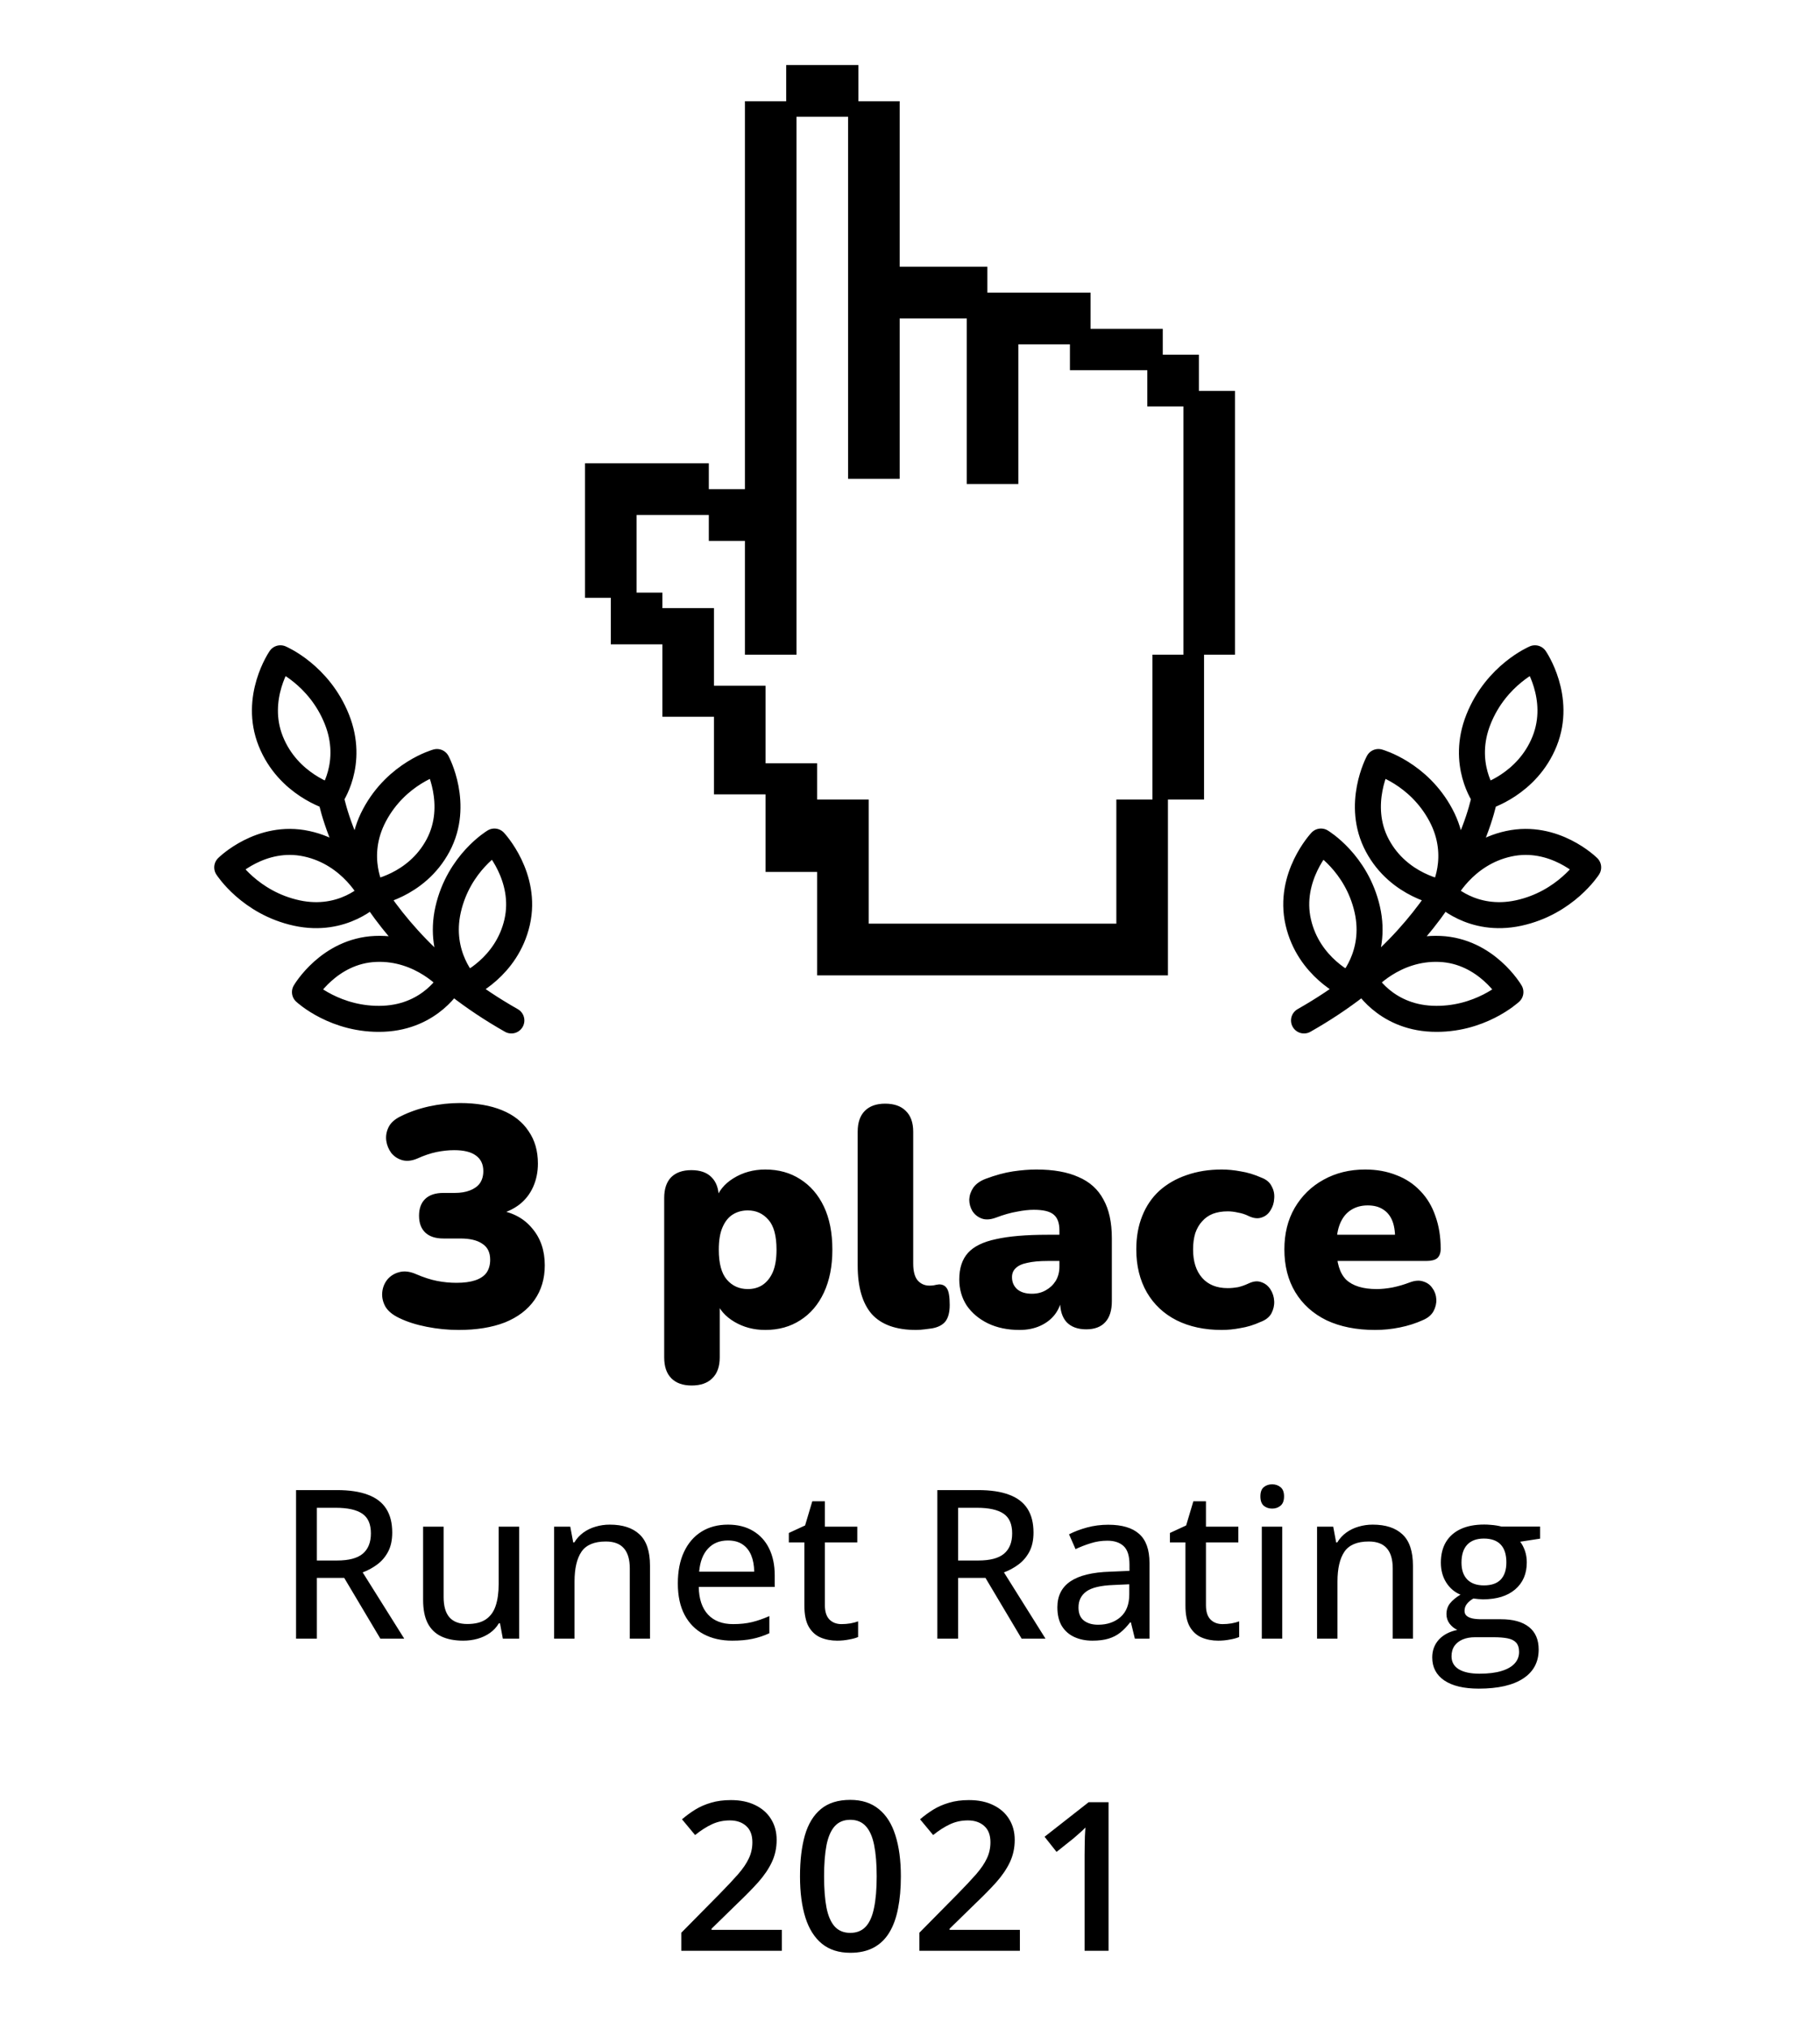
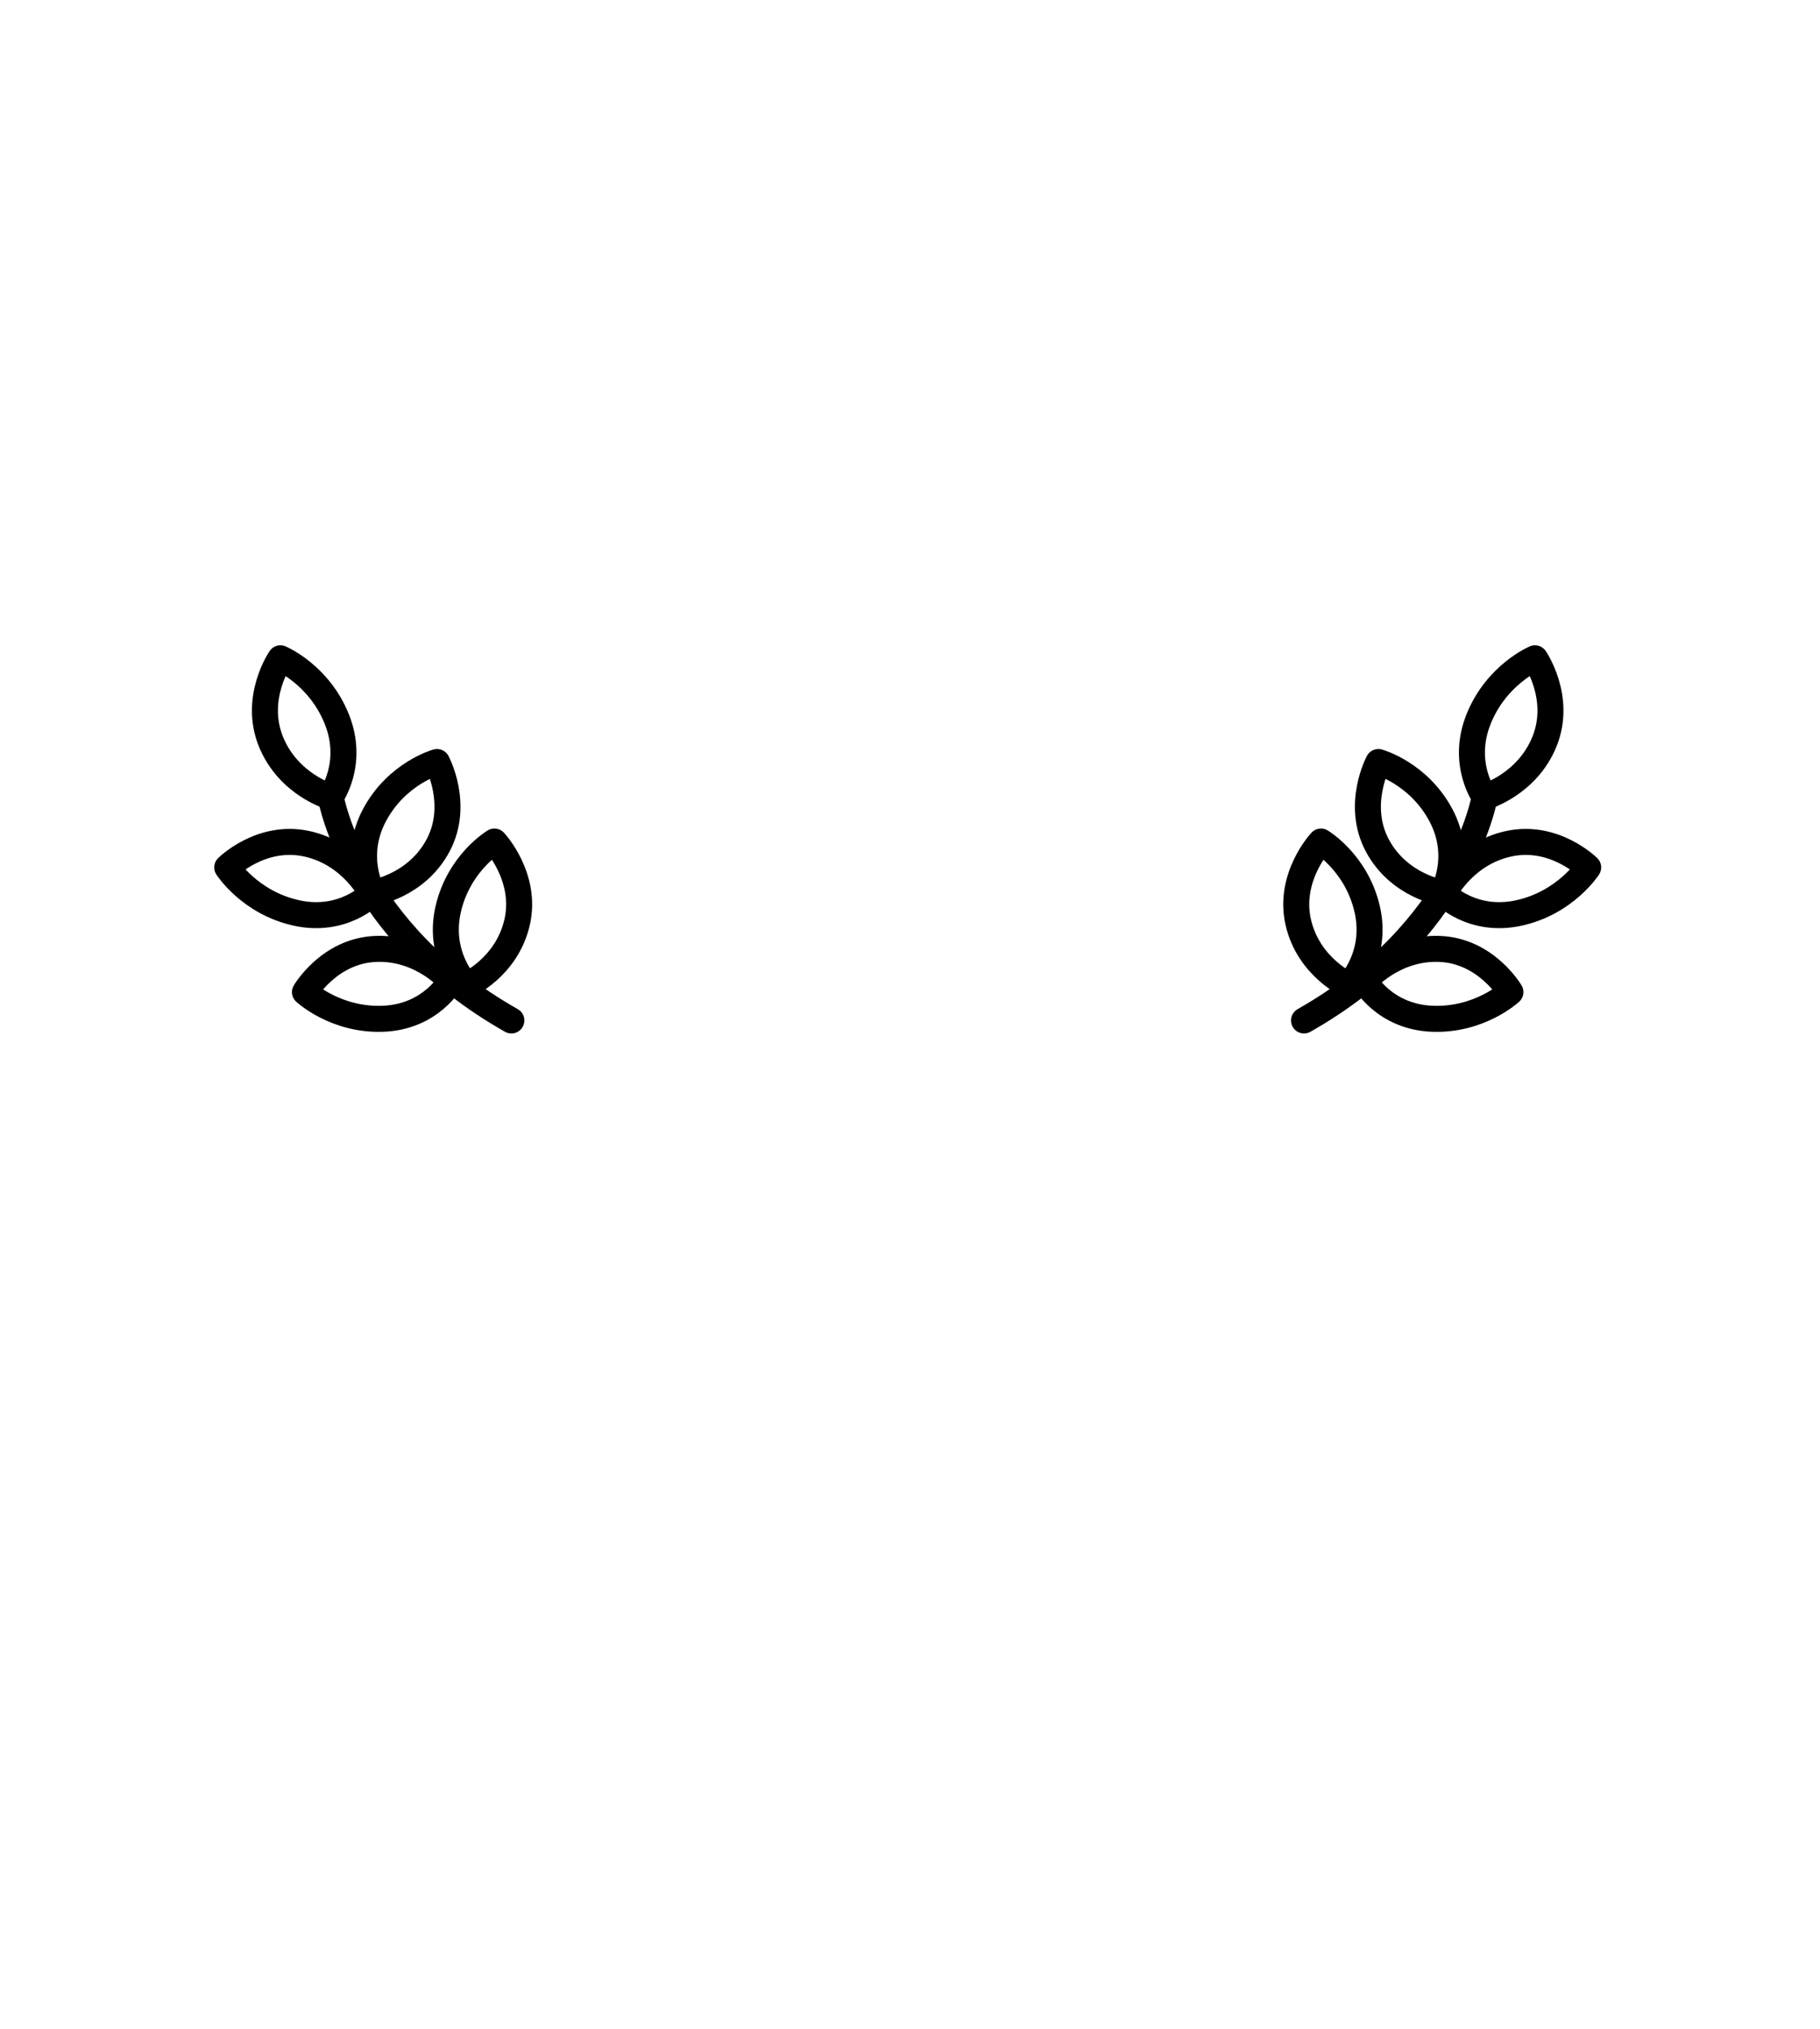
<svg xmlns="http://www.w3.org/2000/svg" width="140" height="156" viewBox="0 0 140 156" fill="none">
-   <path d="M35.282 102.264C34.466 102.264 33.65 102.184 32.834 102.024C32.018 101.864 31.314 101.64 30.722 101.352C30.21 101.112 29.85 100.816 29.642 100.464C29.45 100.112 29.37 99.752 29.402 99.384C29.434 99.016 29.562 98.688 29.786 98.4C30.026 98.112 30.33 97.92 30.698 97.824C31.082 97.712 31.514 97.76 31.994 97.968C32.586 98.224 33.13 98.4 33.626 98.496C34.122 98.592 34.618 98.64 35.114 98.64C35.69 98.64 36.17 98.576 36.554 98.448C36.938 98.32 37.226 98.128 37.418 97.872C37.61 97.6 37.706 97.264 37.706 96.864C37.706 96.304 37.506 95.896 37.106 95.64C36.722 95.368 36.154 95.232 35.402 95.232H34.106C33.498 95.232 33.034 95.08 32.714 94.776C32.394 94.472 32.234 94.04 32.234 93.48C32.234 92.92 32.394 92.488 32.714 92.184C33.034 91.88 33.498 91.728 34.106 91.728H34.97C35.434 91.728 35.826 91.664 36.146 91.536C36.482 91.408 36.738 91.224 36.914 90.984C37.09 90.728 37.178 90.416 37.178 90.048C37.178 89.52 36.986 89.12 36.602 88.848C36.234 88.576 35.682 88.44 34.946 88.44C34.498 88.44 34.042 88.488 33.578 88.584C33.114 88.68 32.618 88.848 32.09 89.088C31.674 89.264 31.29 89.304 30.938 89.208C30.602 89.112 30.322 88.928 30.098 88.656C29.89 88.368 29.762 88.056 29.714 87.72C29.666 87.368 29.722 87.024 29.882 86.688C30.042 86.352 30.346 86.072 30.794 85.848C31.466 85.512 32.194 85.256 32.978 85.08C33.778 84.904 34.578 84.816 35.378 84.816C36.642 84.816 37.722 85 38.618 85.368C39.514 85.736 40.194 86.272 40.658 86.976C41.138 87.664 41.378 88.496 41.378 89.472C41.378 90.112 41.258 90.704 41.018 91.248C40.778 91.792 40.426 92.248 39.962 92.616C39.498 92.968 38.954 93.224 38.33 93.384V93.048C39.45 93.224 40.322 93.696 40.946 94.464C41.586 95.216 41.906 96.16 41.906 97.296C41.906 98.32 41.642 99.208 41.114 99.96C40.586 100.712 39.826 101.288 38.834 101.688C37.842 102.072 36.658 102.264 35.282 102.264ZM53.204 106.536C52.532 106.536 52.012 106.352 51.644 105.984C51.276 105.616 51.092 105.08 51.092 104.376V92.112C51.092 91.424 51.268 90.896 51.62 90.528C51.988 90.16 52.508 89.976 53.18 89.976C53.868 89.976 54.388 90.16 54.74 90.528C55.108 90.896 55.292 91.424 55.292 92.112V93.504L55.028 92.328C55.252 91.608 55.716 91.032 56.42 90.6C57.14 90.152 57.956 89.928 58.868 89.928C59.892 89.928 60.788 90.176 61.556 90.672C62.34 91.168 62.948 91.872 63.38 92.784C63.812 93.696 64.028 94.8 64.028 96.096C64.028 97.36 63.812 98.456 63.38 99.384C62.948 100.312 62.34 101.024 61.556 101.52C60.788 102.016 59.892 102.264 58.868 102.264C57.988 102.264 57.196 102.056 56.492 101.64C55.788 101.224 55.316 100.68 55.076 100.008H55.364V104.376C55.364 105.08 55.172 105.616 54.788 105.984C54.42 106.352 53.892 106.536 53.204 106.536ZM57.524 99.12C57.956 99.12 58.332 99.016 58.652 98.808C58.988 98.584 59.252 98.256 59.444 97.824C59.636 97.376 59.732 96.8 59.732 96.096C59.732 95.024 59.524 94.256 59.108 93.792C58.692 93.312 58.164 93.072 57.524 93.072C57.092 93.072 56.708 93.176 56.372 93.384C56.036 93.592 55.772 93.92 55.58 94.368C55.388 94.8 55.292 95.376 55.292 96.096C55.292 97.152 55.5 97.92 55.916 98.4C56.332 98.88 56.868 99.12 57.524 99.12ZM70.463 102.264C68.927 102.264 67.791 101.856 67.055 101.04C66.335 100.208 65.975 98.96 65.975 97.296V87.024C65.975 86.32 66.159 85.784 66.527 85.416C66.895 85.048 67.415 84.864 68.087 84.864C68.775 84.864 69.303 85.048 69.671 85.416C70.055 85.784 70.247 86.32 70.247 87.024V97.152C70.247 97.744 70.359 98.176 70.583 98.448C70.823 98.72 71.127 98.856 71.495 98.856C71.607 98.856 71.719 98.848 71.831 98.832C71.959 98.8 72.095 98.776 72.239 98.76C72.511 98.76 72.711 98.864 72.839 99.072C72.983 99.28 73.055 99.704 73.055 100.344C73.055 100.904 72.943 101.328 72.719 101.616C72.495 101.888 72.151 102.064 71.687 102.144C71.559 102.16 71.375 102.184 71.135 102.216C70.895 102.248 70.671 102.264 70.463 102.264ZM78.422 102.264C77.51 102.264 76.702 102.096 75.998 101.76C75.31 101.424 74.766 100.968 74.366 100.392C73.982 99.8 73.79 99.128 73.79 98.376C73.79 97.512 74.014 96.832 74.462 96.336C74.91 95.84 75.63 95.488 76.622 95.28C77.614 95.056 78.934 94.944 80.582 94.944H81.902V96.96H80.582C79.958 96.96 79.438 97.008 79.022 97.104C78.622 97.184 78.326 97.32 78.134 97.512C77.942 97.688 77.846 97.92 77.846 98.208C77.846 98.576 77.974 98.88 78.23 99.12C78.502 99.36 78.886 99.48 79.382 99.48C79.782 99.48 80.134 99.392 80.438 99.216C80.758 99.04 81.014 98.8 81.206 98.496C81.398 98.176 81.494 97.808 81.494 97.392V94.608C81.494 94.032 81.342 93.624 81.038 93.384C80.75 93.144 80.246 93.024 79.526 93.024C79.142 93.024 78.71 93.072 78.23 93.168C77.75 93.248 77.214 93.4 76.622 93.624C76.19 93.784 75.822 93.808 75.518 93.696C75.214 93.584 74.974 93.392 74.798 93.12C74.638 92.848 74.558 92.552 74.558 92.232C74.574 91.912 74.678 91.608 74.87 91.32C75.078 91.032 75.39 90.808 75.806 90.648C76.574 90.36 77.278 90.168 77.918 90.072C78.574 89.976 79.174 89.928 79.718 89.928C81.03 89.928 82.11 90.12 82.958 90.504C83.822 90.872 84.462 91.448 84.878 92.232C85.31 93 85.526 93.992 85.526 95.208V100.056C85.526 100.76 85.358 101.296 85.022 101.664C84.686 102.032 84.198 102.216 83.558 102.216C82.902 102.216 82.398 102.032 82.046 101.664C81.71 101.296 81.542 100.76 81.542 100.056V99.432L81.686 99.768C81.606 100.28 81.422 100.72 81.134 101.088C80.846 101.456 80.47 101.744 80.006 101.952C79.542 102.16 79.014 102.264 78.422 102.264ZM93.983 102.264C92.655 102.264 91.495 102.016 90.503 101.52C89.527 101.024 88.767 100.312 88.223 99.384C87.679 98.44 87.407 97.336 87.407 96.072C87.407 95.112 87.559 94.256 87.863 93.504C88.167 92.736 88.607 92.088 89.183 91.56C89.775 91.032 90.471 90.632 91.271 90.36C92.087 90.072 92.991 89.928 93.983 89.928C94.447 89.928 94.935 89.976 95.447 90.072C95.959 90.152 96.487 90.312 97.031 90.552C97.415 90.696 97.679 90.92 97.823 91.224C97.983 91.512 98.047 91.824 98.015 92.16C97.999 92.496 97.903 92.8 97.727 93.072C97.567 93.344 97.335 93.528 97.031 93.624C96.743 93.72 96.415 93.68 96.047 93.504C95.791 93.376 95.519 93.288 95.231 93.24C94.959 93.176 94.695 93.144 94.439 93.144C94.007 93.144 93.623 93.208 93.287 93.336C92.967 93.464 92.695 93.656 92.471 93.912C92.247 94.152 92.071 94.456 91.943 94.824C91.831 95.192 91.775 95.608 91.775 96.072C91.775 97 92.007 97.728 92.471 98.256C92.935 98.784 93.591 99.048 94.439 99.048C94.695 99.048 94.959 99.024 95.231 98.976C95.503 98.912 95.775 98.816 96.047 98.688C96.415 98.512 96.743 98.48 97.031 98.592C97.319 98.688 97.551 98.872 97.727 99.144C97.903 99.416 97.999 99.72 98.015 100.056C98.031 100.376 97.959 100.688 97.799 100.992C97.639 101.28 97.367 101.496 96.983 101.64C96.455 101.88 95.935 102.04 95.423 102.12C94.927 102.216 94.447 102.264 93.983 102.264ZM105.782 102.264C104.342 102.264 103.094 102.016 102.038 101.52C100.998 101.008 100.198 100.288 99.638 99.36C99.078 98.432 98.798 97.336 98.798 96.072C98.798 94.856 99.062 93.792 99.59 92.88C100.134 91.952 100.87 91.232 101.798 90.72C102.742 90.192 103.814 89.928 105.014 89.928C105.894 89.928 106.694 90.072 107.414 90.36C108.134 90.632 108.75 91.04 109.262 91.584C109.774 92.112 110.158 92.752 110.414 93.504C110.686 94.256 110.822 95.096 110.822 96.024C110.822 96.344 110.734 96.584 110.558 96.744C110.382 96.888 110.102 96.96 109.718 96.96H102.374V94.944H107.702L107.318 95.256C107.318 94.664 107.238 94.184 107.078 93.816C106.918 93.448 106.678 93.168 106.358 92.976C106.054 92.784 105.67 92.688 105.206 92.688C104.71 92.688 104.278 92.808 103.91 93.048C103.558 93.272 103.286 93.608 103.094 94.056C102.902 94.504 102.806 95.064 102.806 95.736V95.952C102.806 97.088 103.054 97.904 103.55 98.4C104.062 98.88 104.846 99.12 105.902 99.12C106.254 99.12 106.654 99.08 107.102 99C107.566 98.904 108.006 98.776 108.422 98.616C108.838 98.456 109.198 98.432 109.502 98.544C109.806 98.64 110.038 98.816 110.198 99.072C110.374 99.312 110.47 99.592 110.486 99.912C110.502 100.216 110.43 100.52 110.27 100.824C110.11 101.112 109.846 101.336 109.478 101.496C108.918 101.752 108.318 101.944 107.678 102.072C107.054 102.2 106.422 102.264 105.782 102.264Z" fill="black" />
-   <path d="M25.922 114.578C26.885 114.578 27.68 114.698 28.305 114.938C28.935 115.172 29.404 115.531 29.711 116.016C30.018 116.495 30.172 117.104 30.172 117.844C30.172 118.427 30.065 118.919 29.852 119.32C29.638 119.721 29.357 120.049 29.008 120.305C28.664 120.56 28.294 120.76 27.898 120.906L31.094 126H29.258L26.477 121.328H24.375V126H22.773V114.578H25.922ZM25.82 115.938H24.375V119.992H25.93C26.831 119.992 27.49 119.818 27.906 119.469C28.323 119.115 28.531 118.594 28.531 117.906C28.531 117.193 28.31 116.688 27.867 116.391C27.424 116.089 26.742 115.938 25.82 115.938ZM39.938 117.391V126H38.68L38.461 124.82H38.375C38.198 125.117 37.969 125.365 37.688 125.562C37.406 125.76 37.091 125.909 36.742 126.008C36.393 126.107 36.023 126.156 35.633 126.156C34.971 126.156 34.409 126.047 33.945 125.828C33.487 125.609 33.138 125.271 32.898 124.812C32.664 124.349 32.547 123.753 32.547 123.023V117.391H34.125V122.805C34.125 123.497 34.273 124.016 34.57 124.359C34.872 124.703 35.331 124.875 35.945 124.875C36.544 124.875 37.018 124.758 37.367 124.523C37.721 124.284 37.974 123.938 38.125 123.484C38.281 123.026 38.359 122.466 38.359 121.805V117.391H39.938ZM46.906 117.234C47.901 117.234 48.664 117.484 49.195 117.984C49.732 118.484 50 119.286 50 120.391V126H48.445V120.602C48.445 119.914 48.294 119.398 47.992 119.055C47.69 118.706 47.227 118.531 46.602 118.531C45.711 118.531 45.086 118.794 44.727 119.32C44.372 119.846 44.195 120.609 44.195 121.609V126H42.625V117.391H43.867L44.094 118.602H44.18C44.362 118.299 44.594 118.047 44.875 117.844C45.156 117.641 45.469 117.49 45.812 117.391C46.161 117.286 46.526 117.234 46.906 117.234ZM56 117.234C56.75 117.234 57.393 117.396 57.93 117.719C58.466 118.036 58.878 118.487 59.164 119.07C59.45 119.654 59.594 120.341 59.594 121.133V122.023H53.75C53.766 122.945 54.003 123.654 54.461 124.148C54.919 124.638 55.562 124.883 56.391 124.883C56.938 124.883 57.425 124.831 57.852 124.727C58.279 124.622 58.721 124.469 59.18 124.266V125.586C58.747 125.784 58.312 125.927 57.875 126.016C57.443 126.109 56.925 126.156 56.32 126.156C55.487 126.156 54.755 125.99 54.125 125.656C53.5 125.323 53.013 124.831 52.664 124.18C52.315 123.523 52.141 122.716 52.141 121.758C52.141 120.81 52.3 120 52.617 119.328C52.935 118.651 53.383 118.133 53.961 117.773C54.539 117.414 55.219 117.234 56 117.234ZM55.992 118.453C55.357 118.453 54.846 118.661 54.461 119.078C54.075 119.49 53.849 120.081 53.781 120.852H58.016C58.01 120.378 57.935 119.961 57.789 119.602C57.643 119.242 57.422 118.961 57.125 118.758C56.833 118.555 56.456 118.453 55.992 118.453ZM64.734 124.883C64.958 124.883 65.185 124.865 65.414 124.828C65.643 124.786 65.841 124.734 66.008 124.672V125.875C65.831 125.953 65.594 126.018 65.297 126.07C65.005 126.128 64.706 126.156 64.398 126.156C63.93 126.156 63.505 126.076 63.125 125.914C62.745 125.753 62.44 125.477 62.211 125.086C61.987 124.695 61.875 124.154 61.875 123.461V118.602H60.68V117.875L61.93 117.297L62.484 115.438H63.453V117.391H65.945V118.602H63.453V123.438C63.453 123.922 63.568 124.284 63.797 124.523C64.031 124.763 64.344 124.883 64.734 124.883ZM75.25 114.578C76.213 114.578 77.008 114.698 77.633 114.938C78.263 115.172 78.732 115.531 79.039 116.016C79.346 116.495 79.5 117.104 79.5 117.844C79.5 118.427 79.393 118.919 79.18 119.32C78.966 119.721 78.685 120.049 78.336 120.305C77.992 120.56 77.622 120.76 77.227 120.906L80.422 126H78.586L75.805 121.328H73.703V126H72.102V114.578H75.25ZM75.148 115.938H73.703V119.992H75.258C76.159 119.992 76.818 119.818 77.234 119.469C77.651 119.115 77.859 118.594 77.859 117.906C77.859 117.193 77.638 116.688 77.195 116.391C76.753 116.089 76.07 115.938 75.148 115.938ZM85.25 117.242C86.312 117.242 87.107 117.479 87.633 117.953C88.159 118.422 88.422 119.164 88.422 120.18V126H87.297L86.992 124.75H86.93C86.69 125.062 86.44 125.323 86.18 125.531C85.919 125.74 85.617 125.896 85.273 126C84.935 126.104 84.521 126.156 84.031 126.156C83.51 126.156 83.047 126.062 82.641 125.875C82.234 125.688 81.914 125.406 81.68 125.031C81.451 124.651 81.336 124.169 81.336 123.586C81.336 122.711 81.672 122.047 82.344 121.594C83.016 121.141 84.034 120.893 85.398 120.852L86.883 120.789V120.305C86.883 119.633 86.732 119.159 86.43 118.883C86.133 118.607 85.716 118.469 85.18 118.469C84.737 118.469 84.312 118.534 83.906 118.664C83.5 118.789 83.109 118.94 82.734 119.117L82.234 117.977C82.641 117.768 83.102 117.594 83.617 117.453C84.138 117.312 84.682 117.242 85.25 117.242ZM86.867 121.82L85.664 121.875C84.669 121.911 83.969 122.078 83.562 122.375C83.162 122.667 82.961 123.076 82.961 123.602C82.961 124.06 83.099 124.396 83.375 124.609C83.651 124.823 84.016 124.93 84.469 124.93C85.167 124.93 85.74 124.734 86.188 124.344C86.641 123.948 86.867 123.365 86.867 122.594V121.82ZM94.047 124.883C94.271 124.883 94.497 124.865 94.727 124.828C94.956 124.786 95.154 124.734 95.32 124.672V125.875C95.143 125.953 94.906 126.018 94.609 126.07C94.318 126.128 94.018 126.156 93.711 126.156C93.242 126.156 92.818 126.076 92.438 125.914C92.057 125.753 91.753 125.477 91.523 125.086C91.299 124.695 91.188 124.154 91.188 123.461V118.602H89.992V117.875L91.242 117.297L91.797 115.438H92.766V117.391H95.258V118.602H92.766V123.438C92.766 123.922 92.88 124.284 93.109 124.523C93.344 124.763 93.656 124.883 94.047 124.883ZM98.633 117.391V126H97.062V117.391H98.633ZM97.859 114.133C98.109 114.133 98.323 114.206 98.5 114.352C98.682 114.497 98.773 114.734 98.773 115.062C98.773 115.391 98.682 115.63 98.5 115.781C98.323 115.927 98.109 116 97.859 116C97.604 116 97.388 115.927 97.211 115.781C97.039 115.63 96.953 115.391 96.953 115.062C96.953 114.734 97.039 114.497 97.211 114.352C97.388 114.206 97.604 114.133 97.859 114.133ZM105.594 117.234C106.589 117.234 107.352 117.484 107.883 117.984C108.419 118.484 108.688 119.286 108.688 120.391V126H107.133V120.602C107.133 119.914 106.982 119.398 106.68 119.055C106.378 118.706 105.914 118.531 105.289 118.531C104.398 118.531 103.773 118.794 103.414 119.32C103.06 119.846 102.883 120.609 102.883 121.609V126H101.312V117.391H102.555L102.781 118.602H102.867C103.049 118.299 103.281 118.047 103.562 117.844C103.844 117.641 104.156 117.49 104.5 117.391C104.849 117.286 105.214 117.234 105.594 117.234ZM113.75 129.844C112.599 129.844 111.714 129.633 111.094 129.211C110.479 128.789 110.172 128.201 110.172 127.445C110.172 126.909 110.341 126.453 110.68 126.078C111.018 125.708 111.492 125.458 112.102 125.328C111.872 125.224 111.674 125.065 111.508 124.852C111.346 124.633 111.266 124.388 111.266 124.117C111.266 123.799 111.354 123.526 111.531 123.297C111.714 123.062 111.984 122.836 112.344 122.617C111.891 122.43 111.526 122.12 111.25 121.688C110.974 121.25 110.836 120.74 110.836 120.156C110.836 119.536 110.966 119.008 111.227 118.57C111.492 118.133 111.872 117.799 112.367 117.57C112.862 117.341 113.464 117.227 114.172 117.227C114.328 117.227 114.49 117.234 114.656 117.25C114.823 117.26 114.982 117.279 115.133 117.305C115.284 117.331 115.406 117.357 115.5 117.383H118.469V118.312L116.938 118.547C117.089 118.745 117.211 118.979 117.305 119.25C117.398 119.521 117.445 119.818 117.445 120.141C117.445 121.016 117.146 121.708 116.547 122.219C115.953 122.724 115.13 122.977 114.078 122.977C113.833 122.971 113.586 122.951 113.336 122.914C113.112 123.044 112.943 123.188 112.828 123.344C112.714 123.495 112.656 123.669 112.656 123.867C112.656 124.018 112.706 124.141 112.805 124.234C112.909 124.328 113.057 124.398 113.25 124.445C113.443 124.487 113.677 124.508 113.953 124.508H115.453C116.391 124.508 117.109 124.706 117.609 125.102C118.109 125.497 118.359 126.076 118.359 126.836C118.359 127.799 117.964 128.542 117.172 129.062C116.38 129.583 115.24 129.844 113.75 129.844ZM113.805 128.695C114.477 128.695 115.036 128.628 115.484 128.492C115.938 128.357 116.279 128.164 116.508 127.914C116.737 127.664 116.852 127.367 116.852 127.023C116.852 126.711 116.776 126.471 116.625 126.305C116.479 126.143 116.26 126.034 115.969 125.977C115.677 125.919 115.318 125.891 114.891 125.891H113.469C113.104 125.891 112.786 125.948 112.516 126.062C112.245 126.177 112.034 126.341 111.883 126.555C111.732 126.773 111.656 127.042 111.656 127.359C111.656 127.792 111.841 128.122 112.211 128.352C112.586 128.581 113.117 128.695 113.805 128.695ZM114.148 121.906C114.727 121.906 115.159 121.755 115.445 121.453C115.732 121.146 115.875 120.708 115.875 120.141C115.875 119.531 115.729 119.073 115.438 118.766C115.146 118.458 114.714 118.305 114.141 118.305C113.583 118.305 113.156 118.464 112.859 118.781C112.568 119.094 112.422 119.552 112.422 120.156C112.422 120.714 112.57 121.146 112.867 121.453C113.164 121.755 113.591 121.906 114.148 121.906Z" fill="black" />
-   <path fill-rule="evenodd" clip-rule="evenodd" d="M66.032 5H60.476V7.784H57.302V37.614H54.524V35.625H45V45.966H46.984V49.545H50.952V55.114H54.921V61.08H58.889V67.046H62.857V75H89.841V61.477H92.619V50.341H95V30.057H92.222V27.273H89.444V25.284H83.889V22.5H75.952V20.511H69.206V7.784H66.032V5ZM54.524 39.602H48.968V45.568H50.952V46.761H54.921V52.727H58.889V58.693H62.857V61.477H66.825V71.023H85.873V61.477H88.651V50.341H91.032V31.25H88.254V28.466H82.302V26.477H78.333V37.216H74.365V24.489H69.206V36.818H65.238V8.977H61.27V50.341H57.302V41.591H54.524V39.602Z" fill="black" />
-   <path d="M60.141 150H52.406V148.617L55.367 145.617C55.94 145.034 56.411 144.531 56.781 144.109C57.151 143.682 57.425 143.279 57.602 142.898C57.784 142.518 57.875 142.104 57.875 141.656C57.875 141.104 57.716 140.688 57.398 140.406C57.081 140.12 56.661 139.977 56.141 139.977C55.646 139.977 55.188 140.076 54.766 140.273C54.349 140.466 53.917 140.742 53.469 141.102L52.461 139.891C52.779 139.62 53.117 139.372 53.477 139.148C53.841 138.924 54.247 138.747 54.695 138.617C55.143 138.482 55.654 138.414 56.227 138.414C56.95 138.414 57.575 138.544 58.102 138.805C58.628 139.06 59.031 139.417 59.312 139.875C59.599 140.333 59.742 140.867 59.742 141.477C59.742 142.091 59.62 142.659 59.375 143.18C59.13 143.701 58.781 144.216 58.328 144.727C57.875 145.232 57.336 145.781 56.711 146.375L54.734 148.305V148.391H60.141V150ZM69.297 144.281C69.297 145.203 69.224 146.029 69.078 146.758C68.938 147.482 68.713 148.096 68.406 148.602C68.099 149.107 67.698 149.492 67.203 149.758C66.708 150.023 66.109 150.156 65.406 150.156C64.526 150.156 63.8 149.924 63.227 149.461C62.654 148.992 62.229 148.32 61.953 147.445C61.677 146.565 61.539 145.51 61.539 144.281C61.539 143.052 61.664 142 61.914 141.125C62.169 140.245 62.581 139.57 63.148 139.102C63.716 138.633 64.469 138.398 65.406 138.398C66.292 138.398 67.021 138.633 67.594 139.102C68.172 139.565 68.599 140.237 68.875 141.117C69.156 141.992 69.297 143.047 69.297 144.281ZM63.391 144.281C63.391 145.245 63.453 146.049 63.578 146.695C63.708 147.341 63.922 147.826 64.219 148.148C64.516 148.466 64.912 148.625 65.406 148.625C65.901 148.625 66.297 148.466 66.594 148.148C66.891 147.831 67.104 147.349 67.234 146.703C67.37 146.057 67.438 145.25 67.438 144.281C67.438 143.323 67.372 142.521 67.242 141.875C67.112 141.229 66.898 140.745 66.602 140.422C66.305 140.094 65.906 139.93 65.406 139.93C64.906 139.93 64.508 140.094 64.211 140.422C63.919 140.745 63.708 141.229 63.578 141.875C63.453 142.521 63.391 143.323 63.391 144.281ZM78.453 150H70.719V148.617L73.68 145.617C74.253 145.034 74.724 144.531 75.094 144.109C75.463 143.682 75.737 143.279 75.914 142.898C76.096 142.518 76.188 142.104 76.188 141.656C76.188 141.104 76.029 140.688 75.711 140.406C75.393 140.12 74.974 139.977 74.453 139.977C73.958 139.977 73.5 140.076 73.078 140.273C72.662 140.466 72.229 140.742 71.781 141.102L70.773 139.891C71.091 139.62 71.43 139.372 71.789 139.148C72.154 138.924 72.56 138.747 73.008 138.617C73.456 138.482 73.966 138.414 74.539 138.414C75.263 138.414 75.888 138.544 76.414 138.805C76.94 139.06 77.344 139.417 77.625 139.875C77.912 140.333 78.055 140.867 78.055 141.477C78.055 142.091 77.932 142.659 77.688 143.18C77.443 143.701 77.094 144.216 76.641 144.727C76.188 145.232 75.648 145.781 75.023 146.375L73.047 148.305V148.391H78.453V150ZM85.273 150H83.43V142.648C83.43 142.404 83.432 142.159 83.438 141.914C83.443 141.669 83.448 141.43 83.453 141.195C83.463 140.961 83.477 140.737 83.492 140.523C83.383 140.643 83.247 140.773 83.086 140.914C82.93 141.055 82.763 141.201 82.586 141.352L81.273 142.398L80.352 141.234L83.742 138.578H85.273V150Z" fill="black" />
  <path d="M25.438 61.276C25.438 61.276 22.168 60.341 20.828 56.993C19.489 53.642 21.571 50.618 21.571 50.618C21.571 50.618 24.538 51.866 25.911 55.302C27.285 58.736 25.438 61.276 25.438 61.276ZM25.438 61.276C25.462 61.411 27.272 71.64 39.336 78.466M28.809 62.675C27.087 65.903 28.665 68.659 28.665 68.659C28.665 68.659 32.019 68.158 33.697 65.01C35.376 61.864 33.614 58.594 33.614 58.594C33.614 58.594 30.533 59.444 28.809 62.675ZM22.829 70.206C26.434 70.986 28.592 68.722 28.592 68.722C28.592 68.722 27.101 65.636 23.585 64.877C20.072 64.117 17.479 66.697 17.479 66.697C17.479 66.697 19.221 69.425 22.829 70.206ZM29.5 78.335C33.17 78.177 34.677 75.429 34.677 75.429C34.677 75.429 32.461 72.81 28.882 72.966C25.305 73.12 23.459 76.285 23.459 76.285C23.459 76.285 25.828 78.493 29.5 78.335ZM34.474 69.922C33.657 73.502 35.891 75.762 35.891 75.762C35.891 75.762 38.984 74.4 39.78 70.909C40.576 67.42 38.032 64.709 38.032 64.709C38.032 64.709 35.292 66.339 34.474 69.922Z" stroke="black" stroke-width="2" stroke-linecap="round" stroke-linejoin="round" />
  <path d="M114.207 61.276C114.207 61.276 117.477 60.341 118.817 56.993C120.156 53.642 118.074 50.618 118.074 50.618C118.074 50.618 115.107 51.866 113.734 55.302C112.36 58.736 114.207 61.276 114.207 61.276ZM114.207 61.276C114.183 61.411 112.373 71.64 100.309 78.466M110.836 62.675C112.558 65.903 110.98 68.659 110.98 68.659C110.98 68.659 107.626 68.158 105.948 65.01C104.269 61.864 106.031 58.594 106.031 58.594C106.031 58.594 109.112 59.444 110.836 62.675ZM116.816 70.206C113.211 70.986 111.053 68.722 111.053 68.722C111.053 68.722 112.544 65.636 116.06 64.877C119.573 64.117 122.167 66.697 122.167 66.697C122.167 66.697 120.424 69.425 116.816 70.206ZM110.145 78.335C106.475 78.177 104.968 75.429 104.968 75.429C104.968 75.429 107.184 72.81 110.763 72.966C114.34 73.12 116.186 76.285 116.186 76.285C116.186 76.285 113.817 78.493 110.145 78.335ZM105.172 69.922C105.988 73.502 103.754 75.762 103.754 75.762C103.754 75.762 100.661 74.4 99.865 70.909C99.069 67.42 101.613 64.709 101.613 64.709C101.613 64.709 104.353 66.339 105.172 69.922Z" stroke="black" stroke-width="2" stroke-linecap="round" stroke-linejoin="round" />
</svg>